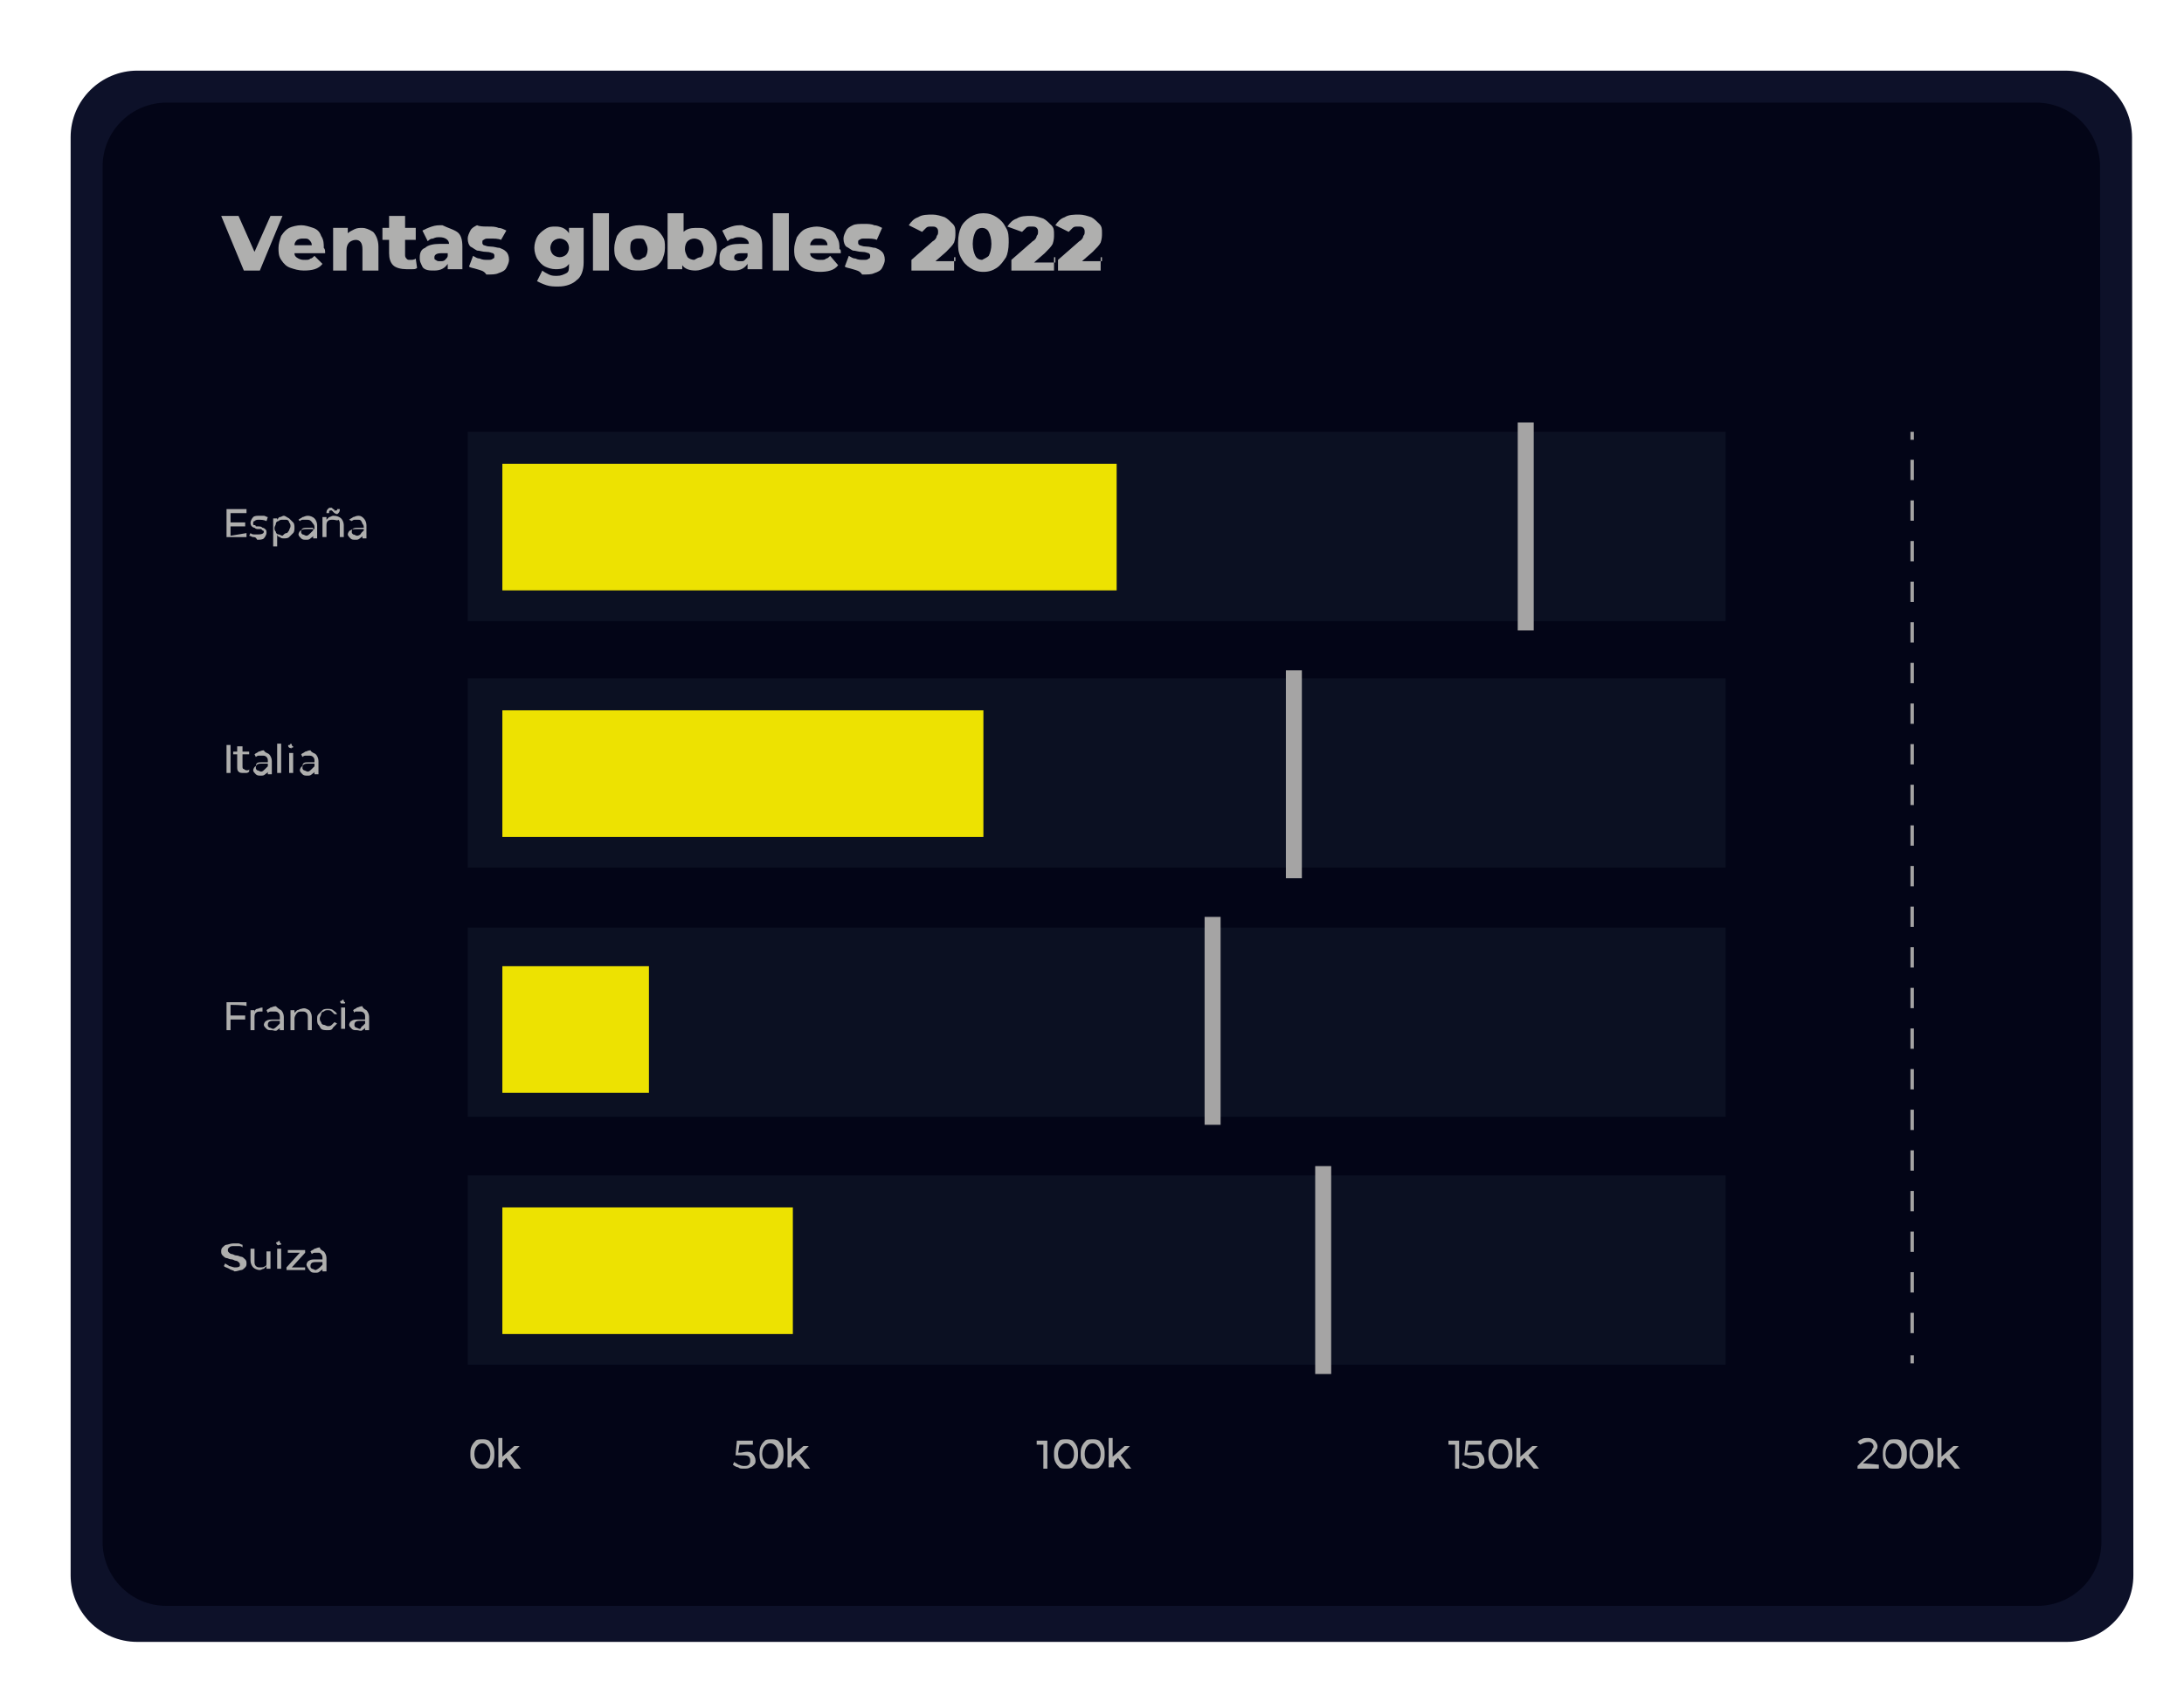
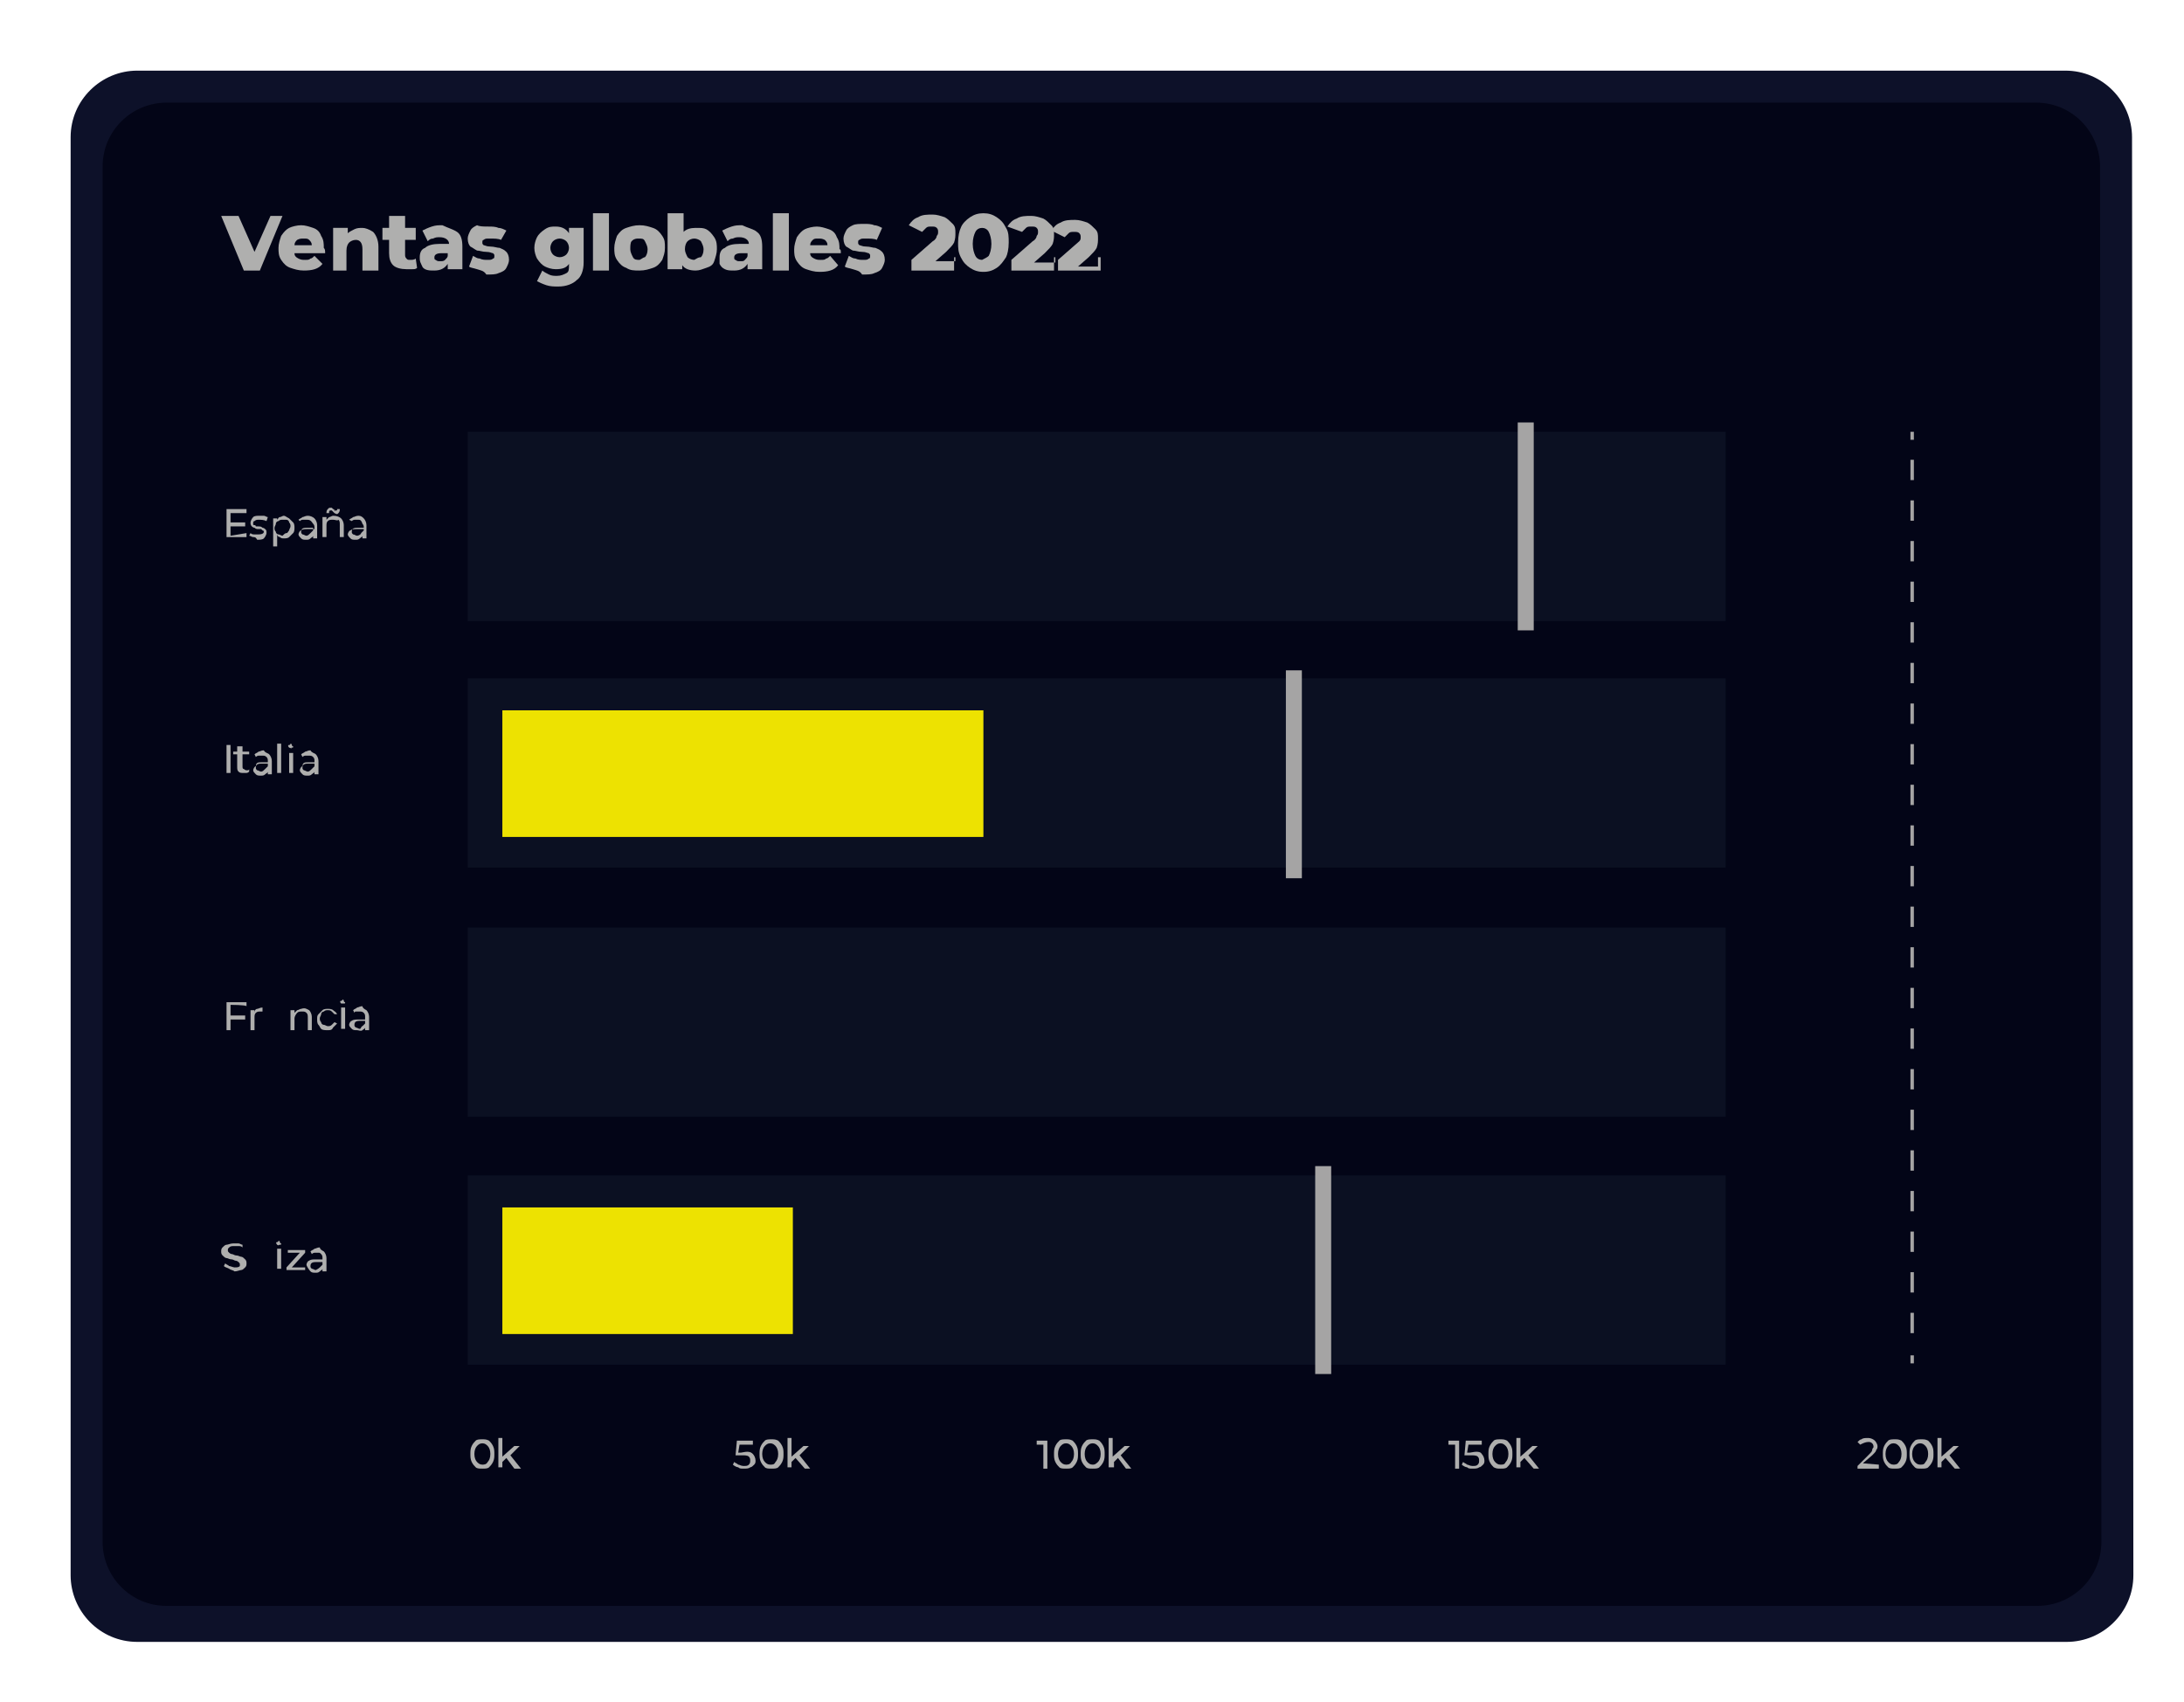
<svg xmlns="http://www.w3.org/2000/svg" version="1.1" id="Capa_1" x="0px" y="0px" viewBox="0 0 163.9 127.7" style="enable-background:new 0 0 163.9 127.7;" xml:space="preserve">
  <style type="text/css">
	.st0{fill:#0D1129;}
	.st1{fill:#030517;}
	.st2{fill:#AFAFAE;}
	.st3{fill:#0B1022;}
	.st4{fill:#EDE201;}
	.st5{fill:#A5A4A4;}
	.st6{fill:none;stroke:#A5A4A4;stroke-width:0.258;stroke-miterlimit:10;}
	.st7{fill:none;stroke:#A5A4A4;stroke-width:0.258;stroke-miterlimit:10;stroke-dasharray:1.524,1.524;}
</style>
  <g>
    <path class="st0" d="M160.1,118.2c0,2.8-2.3,5-5,5H10.3c-2.8,0-5-2.3-5-5V10.3c0-2.8,2.3-5,5-5H155c2.8,0,5,2.3,5,5L160.1,118.2   L160.1,118.2z" />
  </g>
  <g>
    <path class="st1" d="M157.7,115.7c0,2.7-2.2,4.8-4.8,4.8H12.5c-2.7,0-4.8-2.2-4.8-4.8V12.5c0-2.7,2.2-4.8,4.8-4.8h140.3   c2.7,0,4.8,2.2,4.8,4.8L157.7,115.7L157.7,115.7z" />
  </g>
  <g>
    <path class="st2" d="M21.2,16.2l-1.7,4.1h-1.2l-1.7-4.1h1.3l1.2,2.7l1.2-2.7H21.2z" />
    <path class="st2" d="M24.4,19h-2.3c0,0.2,0.1,0.3,0.3,0.4c0.2,0.1,0.3,0.1,0.5,0.1s0.3,0,0.4-0.1c0.1,0,0.2-0.1,0.3-0.2l0.6,0.6   c-0.3,0.4-0.8,0.5-1.4,0.5c-0.4,0-0.7-0.1-1-0.2c-0.3-0.1-0.5-0.3-0.7-0.6c-0.2-0.3-0.2-0.6-0.2-0.9c0-0.3,0.1-0.6,0.2-0.9   c0.2-0.3,0.4-0.5,0.6-0.6c0.2-0.1,0.6-0.2,0.9-0.2s0.6,0.1,0.9,0.2c0.3,0.1,0.5,0.3,0.6,0.6c0.2,0.3,0.2,0.6,0.2,0.9   C24.4,18.7,24.4,18.8,24.4,19z M22.3,18c-0.1,0.1-0.2,0.2-0.2,0.4h1.3c0-0.2-0.1-0.3-0.2-0.4c-0.1-0.1-0.2-0.1-0.4-0.1   S22.5,17.9,22.3,18z" />
    <path class="st2" d="M28,17.4c0.2,0.2,0.4,0.6,0.4,1.1v1.8h-1.2v-1.6c0-0.5-0.2-0.7-0.5-0.7c-0.2,0-0.4,0.1-0.5,0.2   c-0.1,0.1-0.2,0.3-0.2,0.6v1.5H25v-3.2h1.1v0.4c0.1-0.1,0.3-0.2,0.5-0.3c0.2-0.1,0.4-0.1,0.6-0.1C27.4,17.1,27.7,17.2,28,17.4z" />
    <path class="st2" d="M31.3,20.1c-0.1,0.1-0.2,0.1-0.4,0.1c-0.2,0-0.3,0-0.4,0c-0.4,0-0.8-0.1-1-0.3c-0.2-0.2-0.3-0.5-0.3-0.9V18   h-0.5v-0.9h0.5v-0.9h1.2v0.9h0.8V18h-0.8v1.1c0,0.1,0,0.2,0.1,0.3c0.1,0.1,0.1,0.1,0.3,0.1c0.1,0,0.3,0,0.4-0.1L31.3,20.1z" />
    <path class="st2" d="M34.3,17.4c0.3,0.2,0.4,0.6,0.4,1.1v1.7h-1.1v-0.4c-0.2,0.3-0.5,0.5-1,0.5c-0.3,0-0.5,0-0.7-0.1   c-0.2-0.1-0.2-0.2-0.3-0.4c-0.1-0.2-0.1-0.3-0.1-0.5c0-0.3,0.1-0.6,0.4-0.7c0.2-0.2,0.6-0.3,1.1-0.3h0.7c0-0.3-0.3-0.5-0.7-0.5   c-0.2,0-0.3,0-0.5,0.1c-0.2,0-0.3,0.1-0.4,0.2l-0.4-0.8c0.2-0.1,0.4-0.2,0.7-0.3s0.5-0.1,0.8-0.1C33.6,17.1,34,17.2,34.3,17.4z    M33.4,19.5c0.1-0.1,0.2-0.2,0.2-0.3V19h-0.5c-0.3,0-0.5,0.1-0.5,0.3c0,0.1,0,0.2,0.1,0.2c0.1,0.1,0.2,0.1,0.3,0.1   C33.2,19.6,33.3,19.6,33.4,19.5z" />
    <path class="st2" d="M35.8,20.2c-0.3-0.1-0.5-0.1-0.6-0.2l0.3-0.8c0.2,0.1,0.3,0.2,0.5,0.2c0.2,0.1,0.4,0.1,0.6,0.1   c0.2,0,0.3,0,0.4-0.1c0.1,0,0.1-0.1,0.1-0.2s0-0.1-0.1-0.2c-0.1,0-0.2-0.1-0.5-0.1c-0.3,0-0.5-0.1-0.7-0.1   c-0.2-0.1-0.3-0.2-0.5-0.3c-0.1-0.1-0.2-0.3-0.2-0.6c0-0.2,0.1-0.4,0.2-0.6c0.1-0.2,0.3-0.3,0.5-0.4C36,17,36.3,17,36.7,17   c0.2,0,0.5,0,0.7,0.1c0.2,0,0.4,0.1,0.6,0.2L37.6,18c-0.2-0.1-0.5-0.1-0.9-0.1c-0.2,0-0.3,0-0.4,0.1c-0.1,0-0.1,0.1-0.1,0.2   c0,0.1,0,0.1,0.1,0.2c0.1,0,0.2,0.1,0.5,0.1c0.3,0,0.5,0.1,0.7,0.1c0.2,0.1,0.3,0.1,0.5,0.3c0.1,0.1,0.2,0.3,0.2,0.6   c0,0.2-0.1,0.4-0.2,0.6c-0.1,0.2-0.3,0.3-0.6,0.4c-0.2,0.1-0.5,0.1-0.9,0.1C36.3,20.3,36.1,20.3,35.8,20.2z" />
    <path class="st2" d="M43.8,17.1v2.6c0,0.6-0.2,1.1-0.5,1.3c-0.3,0.3-0.8,0.5-1.4,0.5c-0.3,0-0.6,0-0.9-0.1   c-0.3-0.1-0.5-0.2-0.7-0.3l0.4-0.8c0.1,0.1,0.3,0.2,0.5,0.3c0.2,0.1,0.4,0.1,0.6,0.1c0.3,0,0.5-0.1,0.7-0.2   c0.2-0.1,0.2-0.3,0.2-0.6v-0.1c-0.2,0.3-0.5,0.4-1,0.4c-0.3,0-0.6-0.1-0.8-0.2c-0.2-0.1-0.4-0.3-0.6-0.6c-0.1-0.2-0.2-0.5-0.2-0.8   s0.1-0.6,0.2-0.8c0.1-0.2,0.3-0.4,0.6-0.6c0.3-0.2,0.5-0.2,0.8-0.2c0.5,0,0.8,0.2,1,0.5v-0.4h1.1V17.1z M42.5,19.1   c0.1-0.1,0.2-0.3,0.2-0.5s-0.1-0.4-0.2-0.5c-0.1-0.1-0.3-0.2-0.5-0.2c-0.2,0-0.4,0.1-0.5,0.2s-0.2,0.3-0.2,0.5s0.1,0.4,0.2,0.5   c0.1,0.1,0.3,0.2,0.5,0.2C42.2,19.3,42.4,19.2,42.5,19.1z" />
    <path class="st2" d="M44.5,16h1.2v4.3h-1.2V16z" />
    <path class="st2" d="M47,20.1c-0.3-0.1-0.5-0.3-0.7-0.6c-0.2-0.3-0.2-0.6-0.2-0.9s0.1-0.6,0.2-0.9c0.2-0.3,0.4-0.5,0.7-0.6   s0.6-0.2,1-0.2c0.4,0,0.7,0.1,1,0.2c0.3,0.1,0.5,0.3,0.7,0.6c0.2,0.3,0.2,0.5,0.2,0.9c0,0.4-0.1,0.6-0.2,0.9   c-0.2,0.3-0.4,0.5-0.7,0.6c-0.3,0.1-0.6,0.2-1,0.2C47.6,20.3,47.3,20.3,47,20.1z M48.4,19.3c0.1-0.1,0.2-0.3,0.2-0.6   c0-0.2-0.1-0.4-0.2-0.6s-0.2-0.2-0.5-0.2c-0.3,0-0.4,0.1-0.5,0.2c-0.1,0.1-0.1,0.4-0.1,0.6c0,0.2,0.1,0.4,0.2,0.6   c0.1,0.2,0.3,0.2,0.5,0.2C48.2,19.4,48.3,19.3,48.4,19.3z" />
    <path class="st2" d="M53,17.2c0.2,0.1,0.4,0.3,0.6,0.6c0.2,0.3,0.2,0.6,0.2,0.9c0,0.3-0.1,0.6-0.2,0.9S53.3,20,53,20.1   c-0.3,0.1-0.5,0.2-0.8,0.2c-0.4,0-0.8-0.1-1-0.4v0.3h-1.1V16h1.2v1.4c0.2-0.2,0.5-0.3,0.9-0.3C52.6,17.1,52.8,17.1,53,17.2z    M52.6,19.3c0.1-0.1,0.2-0.3,0.2-0.6c0-0.2-0.1-0.4-0.2-0.6c-0.1-0.1-0.3-0.2-0.5-0.2c-0.2,0-0.4,0.1-0.5,0.2   c-0.1,0.1-0.2,0.3-0.2,0.6c0,0.2,0.1,0.4,0.2,0.6c0.1,0.1,0.3,0.2,0.5,0.2C52.3,19.4,52.4,19.3,52.6,19.3z" />
    <path class="st2" d="M56.8,17.4c0.3,0.2,0.4,0.6,0.4,1.1v1.7h-1.1v-0.4c-0.2,0.3-0.5,0.5-1,0.5c-0.3,0-0.5,0-0.7-0.1   c-0.2-0.1-0.3-0.2-0.4-0.4c0-0.1,0-0.3,0-0.5c0-0.3,0.1-0.6,0.4-0.7c0.2-0.2,0.6-0.3,1.1-0.3h0.7c0-0.3-0.3-0.5-0.7-0.5   c-0.2,0-0.3,0-0.5,0.1c-0.2,0-0.3,0.1-0.4,0.2l-0.4-0.8c0.2-0.1,0.4-0.2,0.7-0.3c0.3-0.1,0.5-0.1,0.8-0.1   C56.1,17.1,56.6,17.2,56.8,17.4z M55.9,19.5c0.1-0.1,0.2-0.2,0.2-0.3V19h-0.5c-0.3,0-0.5,0.1-0.5,0.3c0,0.1,0,0.2,0.1,0.2   c0.1,0.1,0.2,0.1,0.3,0.1C55.8,19.6,55.8,19.6,55.9,19.5z" />
    <path class="st2" d="M58,16h1.2v4.3H58V16z" />
    <path class="st2" d="M63.1,19h-2.3c0,0.2,0.1,0.3,0.3,0.4c0.2,0.1,0.3,0.1,0.5,0.1s0.3,0,0.4-0.1c0.1,0,0.2-0.1,0.3-0.2l0.6,0.7   c-0.3,0.4-0.8,0.5-1.4,0.5c-0.4,0-0.7-0.1-1-0.2c-0.3-0.1-0.5-0.3-0.7-0.6c-0.2-0.3-0.2-0.6-0.2-0.9s0.1-0.6,0.2-0.9   c0.2-0.3,0.4-0.5,0.6-0.6c0.2-0.1,0.6-0.2,0.9-0.2s0.6,0.1,0.9,0.2s0.5,0.3,0.6,0.6c0.2,0.3,0.2,0.6,0.2,0.9   C63.1,18.7,63.1,18.8,63.1,19z M61,18c-0.1,0.1-0.2,0.2-0.2,0.4h1.3c0-0.2-0.1-0.3-0.2-0.4c-0.2-0.1-0.3-0.1-0.5-0.1   C61.2,17.9,61.1,17.9,61,18z" />
    <path class="st2" d="M64,20.2c-0.3-0.1-0.5-0.1-0.6-0.2l0.3-0.8c0.2,0.1,0.3,0.2,0.5,0.2c0.2,0.1,0.4,0.1,0.6,0.1s0.3,0,0.4-0.1   c0.1,0,0.1-0.1,0.1-0.2s0-0.1-0.1-0.2c-0.1,0-0.2-0.1-0.5-0.1c-0.3,0-0.5-0.1-0.7-0.1c-0.2-0.1-0.3-0.2-0.5-0.3   c-0.1-0.1-0.2-0.3-0.2-0.6c0-0.2,0.1-0.4,0.2-0.6c0.1-0.2,0.3-0.3,0.5-0.4c0.2-0.1,0.5-0.1,0.9-0.1c0.2,0,0.5,0,0.7,0.1   c0.2,0,0.4,0.1,0.6,0.2L65.8,18c-0.2-0.1-0.5-0.1-0.9-0.1c-0.2,0-0.3,0-0.4,0.1c-0.1,0-0.1,0.1-0.1,0.2c0,0.1,0,0.1,0.1,0.2   c0.1,0,0.2,0.1,0.5,0.1c0.3,0,0.5,0.1,0.7,0.1c0.2,0.1,0.3,0.1,0.5,0.3c0.1,0.1,0.2,0.3,0.2,0.6c0,0.2-0.1,0.4-0.2,0.6   c-0.1,0.2-0.3,0.3-0.6,0.4c-0.2,0.1-0.5,0.1-0.9,0.1C64.5,20.3,64.3,20.3,64,20.2z" />
    <path class="st2" d="M71.6,19.3v1h-3.2v-0.8l1.6-1.4c0.2-0.1,0.3-0.3,0.3-0.4c0.1-0.1,0.1-0.2,0.1-0.3s0-0.2-0.1-0.3   s-0.2-0.1-0.4-0.1s-0.3,0-0.4,0.1s-0.2,0.2-0.3,0.3l-1-0.5c0.2-0.3,0.4-0.5,0.7-0.6c0.3-0.2,0.7-0.2,1.1-0.2c0.3,0,0.6,0.1,0.9,0.2   c0.2,0.1,0.4,0.3,0.6,0.5c0.2,0.2,0.2,0.4,0.2,0.7c0,0.2,0,0.4-0.1,0.7c-0.1,0.2-0.3,0.4-0.6,0.7l-0.8,0.7h1.5V19.3z" />
    <path class="st2" d="M72.8,20.1c-0.3-0.2-0.5-0.4-0.7-0.8c-0.2-0.4-0.2-0.7-0.2-1.1c0-0.5,0.1-0.9,0.2-1.1c0.1-0.3,0.4-0.6,0.7-0.8   c0.3-0.2,0.6-0.3,1-0.3c0.4,0,0.7,0.1,1,0.3s0.5,0.4,0.7,0.8c0.2,0.3,0.2,0.7,0.2,1.1c0,0.5-0.1,0.9-0.2,1.1   c-0.2,0.3-0.4,0.6-0.7,0.8c-0.3,0.2-0.6,0.3-1,0.3C73.4,20.4,73.1,20.3,72.8,20.1z M74.2,19.2c0.1-0.2,0.2-0.5,0.2-0.9   c0-0.4-0.1-0.7-0.2-0.9c-0.1-0.2-0.3-0.3-0.5-0.3s-0.4,0.1-0.5,0.3c-0.1,0.2-0.2,0.5-0.2,0.9c0,0.4,0.1,0.7,0.2,0.9   c0.1,0.2,0.3,0.3,0.5,0.3C73.9,19.4,74.1,19.3,74.2,19.2z" />
    <path class="st2" d="M79.1,19.3v1h-3.2v-0.8l1.6-1.4c0.2-0.1,0.3-0.3,0.3-0.4c0.1-0.1,0.1-0.2,0.1-0.3s0-0.2-0.1-0.3   s-0.2-0.1-0.4-0.1c-0.2,0-0.3,0-0.4,0.1s-0.2,0.2-0.3,0.3L75.6,17c0.2-0.3,0.4-0.5,0.7-0.6c0.3-0.2,0.7-0.2,1.1-0.2   c0.3,0,0.6,0.1,0.9,0.2c0.2,0.1,0.4,0.3,0.6,0.5c0.2,0.2,0.2,0.4,0.2,0.7c0,0.2,0,0.4-0.1,0.7c-0.1,0.2-0.3,0.4-0.6,0.7l-0.8,0.7   h1.6V19.3z" />
-     <path class="st2" d="M82.6,19.3v1h-3.2v-0.8l1.6-1.4c0.2-0.1,0.3-0.3,0.3-0.4c0.1-0.1,0.1-0.2,0.1-0.3s0-0.2-0.1-0.3   s-0.2-0.1-0.4-0.1s-0.3,0-0.4,0.1s-0.2,0.2-0.3,0.3l-1-0.5c0.2-0.3,0.4-0.5,0.7-0.6c0.3-0.2,0.7-0.2,1.1-0.2c0.3,0,0.6,0.1,0.9,0.2   c0.2,0.1,0.4,0.3,0.6,0.5c0.2,0.2,0.2,0.4,0.2,0.7c0,0.2,0,0.4-0.1,0.7c-0.1,0.2-0.3,0.4-0.6,0.7l-0.8,0.7h1.5V19.3z" />
+     <path class="st2" d="M82.6,19.3v1h-3.2v-0.8l1.6-1.4c0.1-0.1,0.1-0.2,0.1-0.3s0-0.2-0.1-0.3   s-0.2-0.1-0.4-0.1s-0.3,0-0.4,0.1s-0.2,0.2-0.3,0.3l-1-0.5c0.2-0.3,0.4-0.5,0.7-0.6c0.3-0.2,0.7-0.2,1.1-0.2c0.3,0,0.6,0.1,0.9,0.2   c0.2,0.1,0.4,0.3,0.6,0.5c0.2,0.2,0.2,0.4,0.2,0.7c0,0.2,0,0.4-0.1,0.7c-0.1,0.2-0.3,0.4-0.6,0.7l-0.8,0.7h1.5V19.3z" />
  </g>
  <rect x="35.1" y="32.4" class="st3" width="94.4" height="14.2" />
  <rect x="35.1" y="50.9" class="st3" width="94.4" height="14.2" />
  <rect x="35.1" y="69.6" class="st3" width="94.4" height="14.2" />
  <rect x="35.1" y="88.2" class="st3" width="94.4" height="14.2" />
-   <rect x="37.7" y="34.8" class="st4" width="46.1" height="9.5" />
  <rect x="37.7" y="53.3" class="st4" width="36.1" height="9.5" />
-   <rect x="37.7" y="72.5" class="st4" width="11" height="9.5" />
  <rect x="37.7" y="90.6" class="st4" width="21.8" height="9.5" />
  <rect x="113.9" y="31.7" class="st5" width="1.2" height="15.6" />
  <rect x="96.5" y="50.3" class="st5" width="1.2" height="15.6" />
-   <rect x="90.4" y="68.8" class="st5" width="1.2" height="15.6" />
  <rect x="98.7" y="87.5" class="st5" width="1.2" height="15.6" />
  <g>
    <g>
      <line class="st6" x1="143.5" y1="32.4" x2="143.5" y2="33" />
      <line class="st7" x1="143.5" y1="34.5" x2="143.5" y2="100.9" />
      <line class="st6" x1="143.5" y1="101.7" x2="143.5" y2="102.3" />
    </g>
  </g>
  <g>
    <path class="st2" d="M141,109.9v0.3h-1.6V110l0.9-0.9c0.1-0.1,0.2-0.2,0.2-0.3s0.1-0.2,0.1-0.2c0-0.1,0-0.2-0.1-0.3   c-0.1-0.1-0.2-0.1-0.3-0.1c-0.2,0-0.4,0.1-0.6,0.2l-0.2-0.2c0.1-0.1,0.2-0.2,0.3-0.2c0.1-0.1,0.3-0.1,0.5-0.1s0.4,0.1,0.5,0.2   c0.1,0.1,0.2,0.3,0.2,0.4c0,0.1,0,0.2-0.1,0.3c0,0.1-0.1,0.2-0.3,0.4l-0.7,0.6L141,109.9L141,109.9z" />
    <path class="st2" d="M141.7,110.1c-0.1-0.1-0.2-0.2-0.3-0.4c-0.1-0.2-0.1-0.4-0.1-0.6s0-0.4,0.1-0.6c0.1-0.2,0.2-0.3,0.3-0.4   c0.1-0.1,0.3-0.1,0.5-0.1s0.3,0,0.5,0.1c0.1,0.1,0.2,0.2,0.3,0.4c0.1,0.2,0.1,0.4,0.1,0.6s0,0.4-0.1,0.6c-0.1,0.2-0.2,0.3-0.3,0.4   c-0.1,0.1-0.3,0.1-0.5,0.1S141.8,110.2,141.7,110.1z M142.5,109.7c0.1-0.1,0.2-0.3,0.2-0.6s-0.1-0.5-0.2-0.6   c-0.1-0.1-0.2-0.2-0.4-0.2s-0.3,0.1-0.4,0.2c-0.1,0.1-0.2,0.3-0.2,0.6s0.1,0.5,0.2,0.6c0.1,0.1,0.2,0.2,0.4,0.2   C142.2,109.9,142.4,109.9,142.5,109.7z" />
    <path class="st2" d="M143.7,110.1c-0.1-0.1-0.2-0.2-0.3-0.4c-0.1-0.2-0.1-0.4-0.1-0.6s0-0.4,0.1-0.6c0.1-0.2,0.2-0.3,0.3-0.4   c0.1-0.1,0.3-0.1,0.5-0.1s0.3,0,0.5,0.1c0.1,0.1,0.2,0.2,0.3,0.4c0.1,0.2,0.1,0.4,0.1,0.6s0,0.4-0.1,0.6c-0.1,0.2-0.2,0.3-0.3,0.4   c-0.1,0.1-0.3,0.1-0.5,0.1C143.9,110.2,143.8,110.2,143.7,110.1z M144.5,109.7c0.1-0.1,0.2-0.3,0.2-0.6s-0.1-0.5-0.2-0.6   c-0.1-0.1-0.2-0.2-0.4-0.2s-0.3,0.1-0.4,0.2c-0.1,0.1-0.2,0.3-0.2,0.6s0.1,0.5,0.2,0.6c0.1,0.1,0.2,0.2,0.4,0.2   S144.4,109.9,144.5,109.7z" />
    <path class="st2" d="M146,109.4l-0.3,0.3v0.4h-0.3v-2.2h0.3v1.4l0.9-0.8h0.4l-0.7,0.7l0.8,1h-0.4L146,109.4z" />
  </g>
  <g>
    <path class="st2" d="M109.5,108.1v2.1h-0.3v-1.8h-0.5v-0.3C108.7,108.1,109.5,108.1,109.5,108.1z" />
    <path class="st2" d="M111.2,109.1c0.1,0.1,0.2,0.3,0.2,0.5c0,0.1,0,0.2-0.1,0.3c-0.1,0.1-0.2,0.2-0.3,0.2c-0.1,0.1-0.3,0.1-0.5,0.1   s-0.3,0-0.4-0.1c-0.1,0-0.3-0.1-0.4-0.2l0.1-0.2c0.1,0.1,0.2,0.1,0.3,0.2c0.1,0,0.2,0.1,0.4,0.1c0.2,0,0.3,0,0.4-0.1   s0.1-0.2,0.1-0.3s0-0.2-0.1-0.3c-0.1-0.1-0.3-0.1-0.5-0.1h-0.5l0.1-1.1h1.2v0.3h-1l-0.1,0.6h0.2   C110.8,108.9,111.1,108.9,111.2,109.1z" />
    <path class="st2" d="M112.1,110.1c-0.1-0.1-0.2-0.2-0.3-0.4c-0.1-0.2-0.1-0.4-0.1-0.6s0-0.4,0.1-0.6c0.1-0.2,0.2-0.3,0.3-0.4   c0.1-0.1,0.3-0.1,0.5-0.1c0.2,0,0.3,0,0.5,0.1c0.1,0.1,0.2,0.2,0.3,0.4c0.1,0.2,0.1,0.4,0.1,0.6s0,0.4-0.1,0.6   c-0.1,0.2-0.2,0.3-0.3,0.4c-0.1,0.1-0.3,0.1-0.5,0.1C112.4,110.2,112.3,110.2,112.1,110.1z M113,109.7c0.1-0.1,0.2-0.3,0.2-0.6   s-0.1-0.5-0.2-0.6c-0.1-0.1-0.2-0.2-0.4-0.2s-0.3,0.1-0.4,0.2c-0.1,0.1-0.2,0.3-0.2,0.6s0.1,0.5,0.2,0.6c0.1,0.1,0.2,0.2,0.4,0.2   C112.8,109.9,112.9,109.9,113,109.7z" />
    <path class="st2" d="M114.4,109.4l-0.3,0.3v0.4h-0.3v-2.2h0.3v1.4l0.9-0.8h0.4l-0.7,0.7l0.8,1h-0.4L114.4,109.4z" />
  </g>
  <g>
    <path class="st2" d="M78.6,108.1v2.1h-0.3v-1.8h-0.5v-0.3C77.9,108.1,78.6,108.1,78.6,108.1z" />
    <path class="st2" d="M79.5,110.1c-0.1-0.1-0.2-0.2-0.3-0.4c-0.1-0.2-0.1-0.4-0.1-0.6s0-0.4,0.1-0.6c0.1-0.2,0.2-0.3,0.3-0.4   c0.1-0.1,0.3-0.1,0.5-0.1s0.3,0,0.5,0.1c0.1,0.1,0.2,0.2,0.3,0.4c0.1,0.2,0.1,0.4,0.1,0.6s0,0.4-0.1,0.6c-0.1,0.2-0.2,0.3-0.3,0.4   c-0.1,0.1-0.3,0.1-0.5,0.1S79.6,110.2,79.5,110.1z M80.4,109.7c0.1-0.1,0.2-0.3,0.2-0.6s-0.1-0.5-0.2-0.6c-0.1-0.1-0.2-0.2-0.4-0.2   c-0.2,0-0.3,0.1-0.4,0.2c-0.1,0.1-0.2,0.3-0.2,0.6s0.1,0.5,0.2,0.6c0.1,0.1,0.2,0.2,0.4,0.2C80.1,109.9,80.3,109.9,80.4,109.7z" />
    <path class="st2" d="M81.5,110.1c-0.1-0.1-0.2-0.2-0.3-0.4c-0.1-0.2-0.1-0.4-0.1-0.6s0-0.4,0.1-0.6c0.1-0.2,0.2-0.3,0.3-0.4   c0.1-0.1,0.3-0.1,0.5-0.1s0.3,0,0.5,0.1c0.1,0.1,0.2,0.2,0.3,0.4c0.1,0.2,0.1,0.4,0.1,0.6s0,0.4-0.1,0.6c-0.1,0.2-0.2,0.3-0.3,0.4   c-0.1,0.1-0.3,0.1-0.5,0.1C81.8,110.2,81.6,110.2,81.5,110.1z M82.4,109.7c0.1-0.1,0.2-0.3,0.2-0.6s-0.1-0.5-0.2-0.6   c-0.1-0.1-0.2-0.2-0.4-0.2c-0.2,0-0.3,0.1-0.4,0.2c-0.1,0.1-0.2,0.3-0.2,0.6s0.1,0.5,0.2,0.6c0.1,0.1,0.2,0.2,0.4,0.2   C82.1,109.9,82.2,109.9,82.4,109.7z" />
    <path class="st2" d="M83.9,109.4l-0.3,0.3v0.4h-0.4v-2.2h0.3v1.4l0.9-0.8h0.4l-0.7,0.7l0.8,1h-0.4L83.9,109.4z" />
  </g>
  <g>
    <path class="st2" d="M56.5,109.1c0.1,0.1,0.2,0.3,0.2,0.5c0,0.1,0,0.2-0.1,0.3c-0.1,0.1-0.2,0.2-0.3,0.2c-0.1,0.1-0.3,0.1-0.5,0.1   c-0.2,0-0.3,0-0.4-0.1c-0.1,0-0.3-0.1-0.4-0.2l0.1-0.2c0.1,0.1,0.2,0.1,0.3,0.2c0.1,0,0.2,0.1,0.4,0.1c0.2,0,0.3,0,0.4-0.1   s0.1-0.2,0.1-0.3s0-0.2-0.1-0.3c-0.1-0.1-0.3-0.1-0.5-0.1h-0.5l0.1-1.1h1.2v0.3h-1l-0.1,0.6h0.2C56.1,108.9,56.3,108.9,56.5,109.1z   " />
    <path class="st2" d="M57.4,110.1c-0.1-0.1-0.2-0.2-0.3-0.4c-0.1-0.2-0.1-0.4-0.1-0.6s0-0.4,0.1-0.6c0.1-0.2,0.2-0.3,0.3-0.4   s0.3-0.1,0.5-0.1c0.2,0,0.3,0,0.5,0.1c0.1,0.1,0.2,0.2,0.3,0.4c0.1,0.2,0.1,0.4,0.1,0.6s0,0.4-0.1,0.6c-0.1,0.2-0.2,0.3-0.3,0.4   c-0.1,0.1-0.3,0.1-0.5,0.1C57.7,110.2,57.5,110.2,57.4,110.1z M58.2,109.7c0.1-0.1,0.2-0.3,0.2-0.6s-0.1-0.5-0.2-0.6   c-0.1-0.1-0.2-0.2-0.4-0.2c-0.2,0-0.3,0.1-0.4,0.2c-0.1,0.1-0.2,0.3-0.2,0.6s0.1,0.5,0.2,0.6c0.1,0.1,0.2,0.2,0.4,0.2   C58,109.9,58.1,109.9,58.2,109.7z" />
    <path class="st2" d="M59.7,109.4l-0.3,0.3v0.4h-0.3v-2.2h0.3v1.4l0.9-0.8h0.4l-0.7,0.7l0.8,1h-0.4L59.7,109.4z" />
  </g>
  <g>
    <path class="st2" d="M35.7,110.1c-0.1-0.1-0.2-0.2-0.3-0.4c-0.1-0.2-0.1-0.4-0.1-0.6s0-0.4,0.1-0.6c0.1-0.2,0.2-0.3,0.3-0.4   c0.1-0.1,0.3-0.1,0.5-0.1s0.3,0,0.5,0.1c0.1,0.1,0.2,0.2,0.3,0.4c0.1,0.2,0.1,0.4,0.1,0.6s0,0.4-0.1,0.6c-0.1,0.2-0.2,0.3-0.3,0.4   c-0.1,0.1-0.3,0.1-0.5,0.1S35.8,110.2,35.7,110.1z M36.6,109.7c0.1-0.1,0.2-0.3,0.2-0.6s-0.1-0.5-0.2-0.6c-0.1-0.1-0.2-0.2-0.4-0.2   s-0.3,0.1-0.4,0.2c-0.1,0.1-0.2,0.3-0.2,0.6s0.1,0.5,0.2,0.6c0.1,0.1,0.2,0.2,0.4,0.2C36.3,109.9,36.5,109.9,36.6,109.7z" />
    <path class="st2" d="M38,109.4l-0.3,0.3v0.4h-0.3v-2.2h0.3v1.4l0.9-0.8H39l-0.7,0.7l0.8,1h-0.5L38,109.4z" />
  </g>
  <g>
    <path class="st2" d="M18.5,40v0.3H17v-2.1h1.5v0.3h-1.2v0.7h1.1v0.3h-1.1v0.7L18.5,40L18.5,40z" />
    <path class="st2" d="M19,40.3c-0.1,0-0.2-0.1-0.3-0.1l0.1-0.2c0.1,0.1,0.2,0.1,0.3,0.1c0.1,0,0.2,0,0.3,0c0.3,0,0.4-0.1,0.4-0.2   c0,0,0-0.1-0.1-0.1l-0.1-0.1c-0.1,0-0.1,0-0.2,0s-0.2,0-0.3-0.1c-0.1,0-0.2-0.1-0.2-0.1c-0.1-0.1-0.1-0.2-0.1-0.3   c0-0.1,0.1-0.3,0.2-0.4c0.1-0.1,0.3-0.1,0.5-0.1c0.1,0,0.2,0,0.3,0c0.1,0,0.2,0.1,0.3,0.1L20,39.1C19.8,39,19.6,39,19.4,39   c-0.1,0-0.2,0-0.3,0.1c-0.1,0-0.1,0.1-0.1,0.2c0,0.1,0,0.1,0.1,0.1s0.1,0.1,0.1,0.1c0.1,0,0.1,0,0.2,0s0.2,0,0.3,0.1   c0.1,0,0.2,0.1,0.2,0.1c0.1,0.1,0.1,0.1,0.1,0.3c0,0.1-0.1,0.3-0.2,0.4c-0.1,0.1-0.3,0.1-0.5,0.1C19.2,40.3,19.1,40.3,19,40.3z" />
    <path class="st2" d="M21.7,38.9c0.1,0.1,0.2,0.2,0.3,0.3c0.1,0.1,0.1,0.3,0.1,0.4s0,0.3-0.1,0.4c-0.1,0.1-0.2,0.2-0.3,0.3   c-0.1,0.1-0.3,0.1-0.4,0.1c-0.1,0-0.2,0-0.3-0.1c-0.1,0-0.2-0.1-0.2-0.2v0.9h-0.3v-2.1h0.3V39c0.1-0.1,0.1-0.2,0.2-0.2   c0.1,0,0.2-0.1,0.3-0.1C21.4,38.7,21.5,38.8,21.7,38.9z M21.5,40c0.1,0,0.1-0.1,0.2-0.2c0-0.1,0.1-0.2,0.1-0.3s0-0.2-0.1-0.3   c0-0.1-0.1-0.2-0.2-0.2S21.3,39,21.2,39c-0.1,0-0.2,0-0.3,0.1c-0.1,0-0.2,0.1-0.2,0.2c0,0.1-0.1,0.2-0.1,0.3s0,0.2,0.1,0.3   c0,0.1,0.1,0.2,0.2,0.2c0.1,0,0.2,0.1,0.3,0.1C21.3,40.1,21.4,40,21.5,40z" />
    <path class="st2" d="M23.6,38.9c0.1,0.1,0.2,0.3,0.2,0.5v1h-0.3v-0.2c0,0.1-0.1,0.1-0.2,0.2c-0.1,0.1-0.2,0.1-0.3,0.1   c-0.2,0-0.3,0-0.4-0.1c-0.1-0.1-0.2-0.2-0.2-0.3c0-0.1,0.1-0.3,0.2-0.3c0.1-0.1,0.3-0.1,0.5-0.1h0.5v-0.1c0-0.1,0-0.2-0.1-0.3   C23.3,39,23.2,39,23,39c-0.1,0-0.2,0-0.3,0c-0.1,0-0.2,0.1-0.2,0.1L22.4,39c0.1-0.1,0.2-0.1,0.3-0.2c0.1,0,0.2-0.1,0.4-0.1   C23.3,38.7,23.5,38.8,23.6,38.9z M23.3,40c0.1-0.1,0.1-0.1,0.2-0.2v-0.2H23c-0.3,0-0.4,0.1-0.4,0.3c0,0.1,0,0.1,0.1,0.2   c0.1,0,0.2,0.1,0.3,0.1C23.1,40.2,23.2,40.1,23.3,40z" />
    <path class="st2" d="M25.6,38.9c0.1,0.1,0.2,0.3,0.2,0.5v0.9h-0.3v-0.9c0-0.2,0-0.3-0.1-0.4c-0.1,0.1-0.2,0-0.4,0   c-0.2,0-0.3,0-0.4,0.1c-0.1,0.1-0.1,0.2-0.1,0.4v0.8h-0.3v-1.5h0.3V39c0.1-0.1,0.1-0.1,0.2-0.2c0.1,0,0.2-0.1,0.3-0.1   C25.3,38.7,25.5,38.8,25.6,38.9z M25.1,38.5L25.1,38.5l-0.2-0.2c0,0,0,0-0.1,0c0,0-0.1,0-0.1,0.1v0.1h-0.2c0-0.1,0-0.2,0.1-0.3   c0.1-0.1,0.1-0.1,0.2-0.1h0.1l0.1,0.1c0,0,0.1,0,0.1,0.1c0,0.1,0,0,0.1,0h0.1v-0.1h0.2c0,0.1,0,0.2-0.1,0.3   C25.3,38.6,25.3,38.6,25.1,38.5C25.2,38.5,25.1,38.5,25.1,38.5z" />
    <path class="st2" d="M27.3,38.9c0.1,0.1,0.2,0.3,0.2,0.5v1h-0.3v-0.2c0,0.1-0.1,0.1-0.2,0.2c-0.1,0.1-0.2,0.1-0.3,0.1   c-0.2,0-0.3,0-0.4-0.1c-0.1-0.1-0.2-0.2-0.2-0.3c0-0.1,0.1-0.3,0.2-0.3c0.1-0.1,0.3-0.1,0.5-0.1h0.5v-0.1c0-0.1,0-0.2-0.1-0.3   C27.1,39,27,39,26.9,39c-0.1,0-0.2,0-0.3,0c-0.1,0-0.2,0.1-0.2,0.1L26.2,39c0.1-0.1,0.2-0.1,0.3-0.2c0.1,0,0.2-0.1,0.4-0.1   S27.2,38.8,27.3,38.9z M27.1,40c0.1-0.1,0.1-0.1,0.2-0.2v-0.2h-0.5c-0.3,0-0.4,0.1-0.4,0.3c0,0.1,0,0.1,0.1,0.2   c0.1,0,0.2,0.1,0.3,0.1S27.1,40.1,27.1,40z" />
  </g>
  <g>
    <path class="st2" d="M17,55.9h0.3V58H17V55.9z" />
    <path class="st2" d="M18.7,57.9c0,0-0.1,0.1-0.2,0.1c-0.1,0-0.1,0-0.2,0c-0.2,0-0.3,0-0.4-0.1c-0.1-0.1-0.1-0.2-0.1-0.4v-0.9h-0.3   v-0.2h0.3v-0.4h0.4v0.4h0.5v0.2h-0.5v0.9c0,0.1,0,0.2,0.1,0.2c0,0,0.1,0.1,0.2,0.1c0.1,0,0.2,0,0.2-0.1L18.7,57.9z" />
    <path class="st2" d="M20.2,56.6c0.1,0.1,0.2,0.3,0.2,0.5v1h-0.3v-0.2c0,0.1-0.1,0.1-0.2,0.2c-0.1,0.1-0.2,0.1-0.3,0.1   c-0.2,0-0.3,0-0.4-0.1c-0.1-0.1-0.2-0.2-0.2-0.3c0-0.1,0.1-0.3,0.2-0.3c0-0.3,0.2-0.3,0.4-0.3h0.5v-0.1c0-0.1,0-0.2-0.1-0.3   c-0.1-0.1-0.2-0.1-0.3-0.1s-0.2,0-0.3,0s-0.2,0.1-0.2,0.1l-0.1-0.2c0.1-0.1,0.2-0.1,0.3-0.2c0.1,0,0.2-0.1,0.4-0.1   C19.9,56.5,20.1,56.5,20.2,56.6z M19.9,57.7c0.1-0.1,0.1-0.1,0.2-0.2v-0.2h-0.5c-0.3,0-0.4,0.1-0.4,0.3c0,0.1,0,0.1,0.1,0.2   c0.1,0,0.2,0.1,0.3,0.1C19.7,57.9,19.8,57.8,19.9,57.7z" />
    <path class="st2" d="M20.8,55.8h0.3V58h-0.3V55.8z" />
    <path class="st2" d="M21.7,56.1L21.7,56.1c-0.1-0.1-0.1-0.2,0-0.2c0.1,0,0.1-0.1,0.1-0.1s0.1,0,0.1,0.1C21.9,56,22,56,22,56   c0,0.1,0,0.1-0.1,0.1s0,0.1,0,0.1S21.8,56.1,21.7,56.1z M21.7,56.5H22V58h-0.3V56.5z" />
    <path class="st2" d="M23.7,56.6c0.1,0.1,0.2,0.3,0.2,0.5v1h-0.3v-0.2c0,0.1-0.1,0.1-0.2,0.2c-0.1,0.1-0.2,0.1-0.3,0.1   c-0.2,0-0.3,0-0.4-0.1c-0.1-0.1-0.2-0.2-0.2-0.3c0-0.1,0.1-0.3,0.2-0.3c0-0.3,0.2-0.3,0.4-0.3h0.5v-0.1c0-0.1,0-0.2-0.1-0.3   c-0.1-0.1-0.2-0.1-0.3-0.1c-0.1,0-0.2,0-0.3,0s-0.2,0.1-0.2,0.1l-0.1-0.2c0.1-0.1,0.2-0.1,0.3-0.2c0.1,0,0.2-0.1,0.4-0.1   C23.4,56.5,23.6,56.5,23.7,56.6z M23.4,57.7c0.1-0.1,0.1-0.1,0.2-0.2v-0.2h-0.5c-0.3,0-0.4,0.1-0.4,0.3c0,0.1,0,0.1,0.1,0.2   c0.1,0,0.2,0.1,0.3,0.1C23.2,57.9,23.3,57.8,23.4,57.7z" />
  </g>
  <g>
    <path class="st2" d="M17.3,75.4v0.8h1.1v0.3h-1.1v0.8H17v-2.1h1.5v0.3C18.4,75.4,17.3,75.4,17.3,75.4z" />
    <path class="st2" d="M19.3,75.7c0.1,0,0.2-0.1,0.4-0.1v0.3c0,0,0,0-0.1,0c-0.2,0-0.3,0-0.4,0.1c-0.1,0.1-0.1,0.2-0.1,0.4v0.9h-0.3   v-1.5h0.3V76C19.1,75.8,19.2,75.7,19.3,75.7z" />
-     <path class="st2" d="M21.1,75.8c0.1,0.1,0.2,0.3,0.2,0.5v1H21v-0.2c0,0.1-0.1,0.1-0.2,0.2c-0.1,0.1-0.3,0-0.4,0   c-0.2,0-0.3,0-0.4-0.1c-0.1-0.1-0.2-0.2-0.2-0.3c0-0.1,0.1-0.3,0.2-0.3c0.1-0.1,0.3-0.1,0.5-0.1H21v-0.2c0-0.1,0-0.2-0.1-0.3   c-0.1-0.1-0.2-0.1-0.3-0.1c-0.1,0-0.2,0-0.3,0c-0.1,0-0.2,0.1-0.2,0.1l-0.1-0.2c0.1-0.1,0.2-0.1,0.3-0.2c0.1,0,0.2-0.1,0.4-0.1   C20.8,75.6,20.9,75.7,21.1,75.8z M20.8,77c0.1-0.1,0.1-0.1,0.2-0.2v-0.2h-0.5c-0.3,0-0.4,0.1-0.4,0.3c0,0.1,0,0.1,0.1,0.2   c0.1,0,0.2,0.1,0.3,0.1S20.8,77,20.8,77z" />
    <path class="st2" d="M23.2,75.8c0.1,0.1,0.2,0.3,0.2,0.5v1h-0.3v-0.9c0-0.2,0-0.3-0.1-0.4c-0.1-0.1-0.2-0.1-0.3-0.1   c-0.2,0-0.3,0-0.4,0.1c-0.1,0.1-0.2,0.3-0.2,0.4v0.9h-0.3v-1.5h0.3v0.2c0.1-0.1,0.1-0.1,0.2-0.2c0.1,0,0.2-0.1,0.3-0.1   C22.9,75.6,23,75.7,23.2,75.8z" />
    <path class="st2" d="M24.1,77.2C24,77.1,24,77,23.9,76.9c-0.1-0.1-0.1-0.3-0.1-0.4c0-0.2,0-0.3,0.1-0.4c0.1-0.1,0.2-0.2,0.3-0.3   c0.1-0.1,0.3-0.1,0.4-0.1c0.1,0,0.3,0,0.4,0.1c0.1,0.1,0.2,0.1,0.3,0.3l-0.2,0c-0.1-0.1-0.1-0.1-0.2-0.2c-0.1-0.1-0.2-0.1-0.3-0.1   s-0.2,0-0.3,0.1c-0.1,0-0.2,0.1-0.2,0.2c0,0.1-0.1,0.2-0.1,0.3c0,0.1,0,0.2,0.1,0.3c0,0.1,0.1,0.2,0.2,0.2s0.2,0.1,0.3,0.1   c0.1,0,0.2,0,0.3-0.1c0.1-0.1,0.1-0.1,0.2-0.2l0.2,0.1c-0.1,0.1-0.2,0.2-0.3,0.3c-0.1,0.2-0.2,0.2-0.4,0.2   C24.4,77.3,24.2,77.3,24.1,77.2z" />
    <path class="st2" d="M25.6,75.3L25.6,75.3c-0.1-0.1-0.1-0.2,0-0.2s0.1-0.1,0.1-0.1s0.1,0,0.1,0.1c0,0.1,0.1,0.1,0.1,0.1   c0,0.1,0,0.1-0.1,0.1C25.7,75.3,25.8,75.3,25.6,75.3C25.6,75.3,25.6,75.3,25.6,75.3z M25.6,75.6h0.3v1.6h-0.3V75.6z" />
    <path class="st2" d="M27.5,75.8c0.1,0.1,0.2,0.3,0.2,0.5v1h-0.3v-0.2c0,0.1-0.1,0.1-0.2,0.2c-0.1,0.1-0.3,0-0.4,0   c-0.2,0-0.3,0-0.4-0.1c-0.1-0.1-0.2-0.2-0.2-0.3c0-0.1,0.1-0.3,0.2-0.3c0.1-0.1,0.3-0.1,0.5-0.1h0.5v-0.2c0-0.1,0-0.2-0.1-0.3   c-0.1-0.1-0.2-0.1-0.3-0.1c-0.1,0-0.2,0-0.3,0S26.6,76,26.6,76l-0.1-0.2c0.1-0.1,0.2-0.1,0.3-0.2c0.1,0,0.2-0.1,0.4-0.1   C27.2,75.6,27.3,75.7,27.5,75.8z M27.2,77c0.1-0.1,0.1-0.1,0.2-0.2v-0.2H27c-0.3,0-0.4,0.1-0.4,0.3c0,0.1,0,0.1,0.1,0.2   c0.1,0,0.2,0.1,0.3,0.1C27.1,77.2,27.1,77,27.2,77z" />
  </g>
  <g>
    <path class="st2" d="M17.2,95.2c-0.2-0.1-0.3-0.1-0.4-0.2l0.1-0.2c0.1,0.1,0.2,0.1,0.3,0.2c0.1,0,0.3,0.1,0.4,0.1   c0.2,0,0.3,0,0.4-0.1C18,95,18,95,18,94.9c0-0.1,0-0.1-0.1-0.2c0,0-0.1-0.1-0.2-0.1c-0.1,0-0.2-0.1-0.3-0.1c-0.2,0-0.3-0.1-0.4-0.1   c-0.1,0-0.2-0.1-0.3-0.2c-0.1-0.1-0.1-0.2-0.1-0.3c0-0.1,0-0.2,0.1-0.3c0.1-0.1,0.2-0.2,0.3-0.2c0.1,0,0.3-0.1,0.5-0.1   c0.1,0,0.3,0,0.4,0c0.1,0,0.2,0.1,0.3,0.1v0.2c-0.1-0.1-0.2-0.1-0.3-0.1s-0.2,0-0.3,0c-0.2,0-0.3,0-0.4,0.1   c-0.1,0.1-0.1,0.1-0.1,0.2s0,0.1,0.1,0.2c0,0,0.1,0.1,0.2,0.1c0.1,0,0.2,0.1,0.3,0.1c0.2,0,0.3,0.1,0.4,0.1c0.1,0,0.2,0.1,0.3,0.2   c0.1,0.1,0.1,0.2,0.1,0.3c0,0.1,0,0.2-0.1,0.3s-0.2,0.2-0.3,0.2c-0.1,0-0.3,0.1-0.5,0.1C17.5,95.3,17.3,95.3,17.2,95.2z" />
-     <path class="st2" d="M20.3,93.7v1.5H20v-0.2c-0.1,0.1-0.1,0.1-0.2,0.2c-0.1,0-0.2,0.1-0.3,0.1c-0.2,0-0.4-0.1-0.5-0.2   c-0.1-0.1-0.2-0.3-0.2-0.5v-0.9h0.3v0.9c0,0.2,0,0.3,0.1,0.4c0.1,0.1,0.2,0.1,0.3,0.1c0.2,0,0.3,0,0.4-0.1C20,95,20,94.9,20,94.7   v-0.8h0.3V93.7z" />
    <path class="st2" d="M20.8,93.4L20.8,93.4c-0.1-0.1-0.1-0.2,0-0.2s0.1-0.1,0.1-0.1s0.1,0,0.1,0.1c0,0.1,0.1,0.1,0.1,0.1   c0,0.1,0,0.1-0.1,0.1C20.9,93.4,20.9,93.5,20.8,93.4L20.8,93.4z M20.8,93.7h0.3v1.5h-0.3V93.7z" />
    <path class="st2" d="M22.9,95.1v0.2h-1.4v-0.2l1-1.1h-0.9v-0.2h1.3v0.2l-1,1.1H22.9z" />
    <path class="st2" d="M24.3,93.9c0.1,0.1,0.2,0.3,0.2,0.5v1h-0.3v-0.2c0,0.1-0.1,0.1-0.2,0.2c-0.1,0.1-0.2,0.1-0.3,0.1   c-0.2,0-0.3,0-0.4-0.1c-0.1-0.1-0.3-0.4-0.3-0.5c0-0.1,0.1-0.3,0.2-0.3c0.1-0.1,0.3-0.1,0.5-0.1h0.5v-0.1c0-0.1,0-0.2-0.1-0.3   C24,94,24,94,23.9,94s-0.2,0-0.3,0s-0.2,0.1-0.2,0.1l-0.1-0.2c0.1-0.1,0.2-0.1,0.3-0.2c0.1,0,0.2-0.1,0.4-0.1   C24,93.7,24.1,93.8,24.3,93.9z M24,95.1c0.1-0.1,0.1-0.1,0.2-0.2v-0.2h-0.5c-0.3,0-0.4,0.1-0.4,0.3c0,0.1,0,0.1,0.1,0.2   c0.1,0,0.2,0.1,0.3,0.1C23.9,95.2,24,95.1,24,95.1z" />
  </g>
</svg>